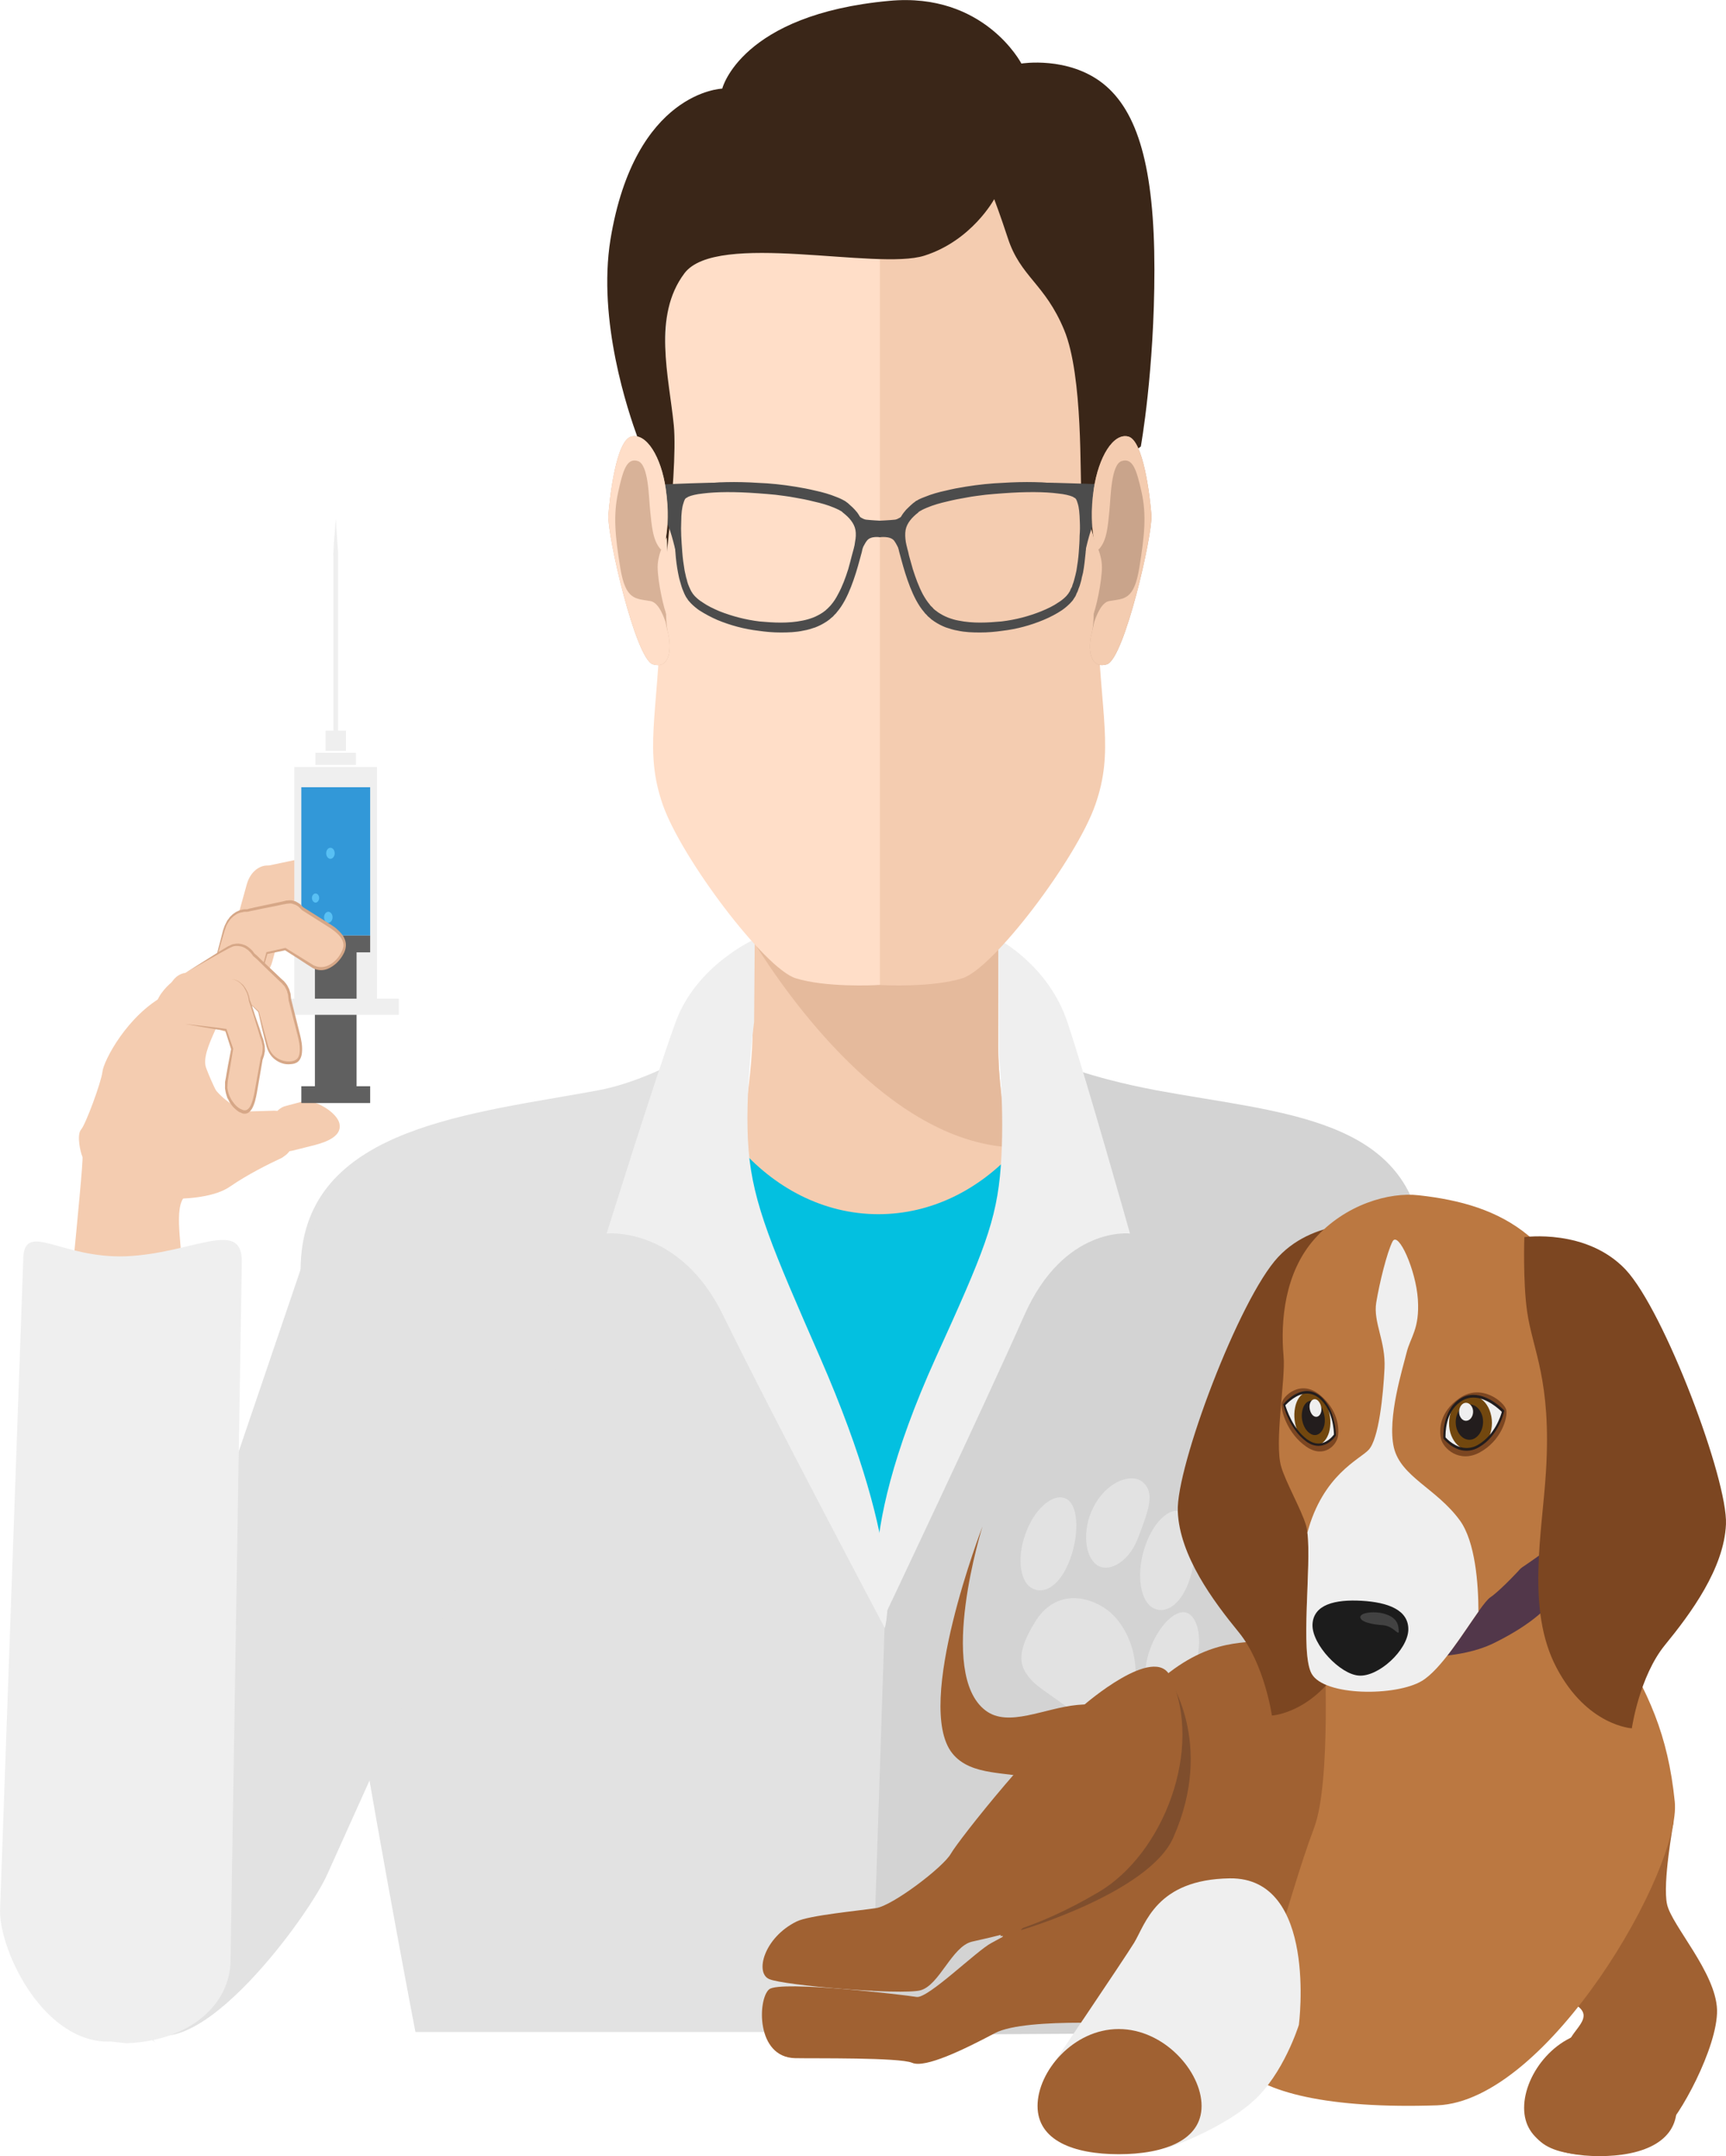
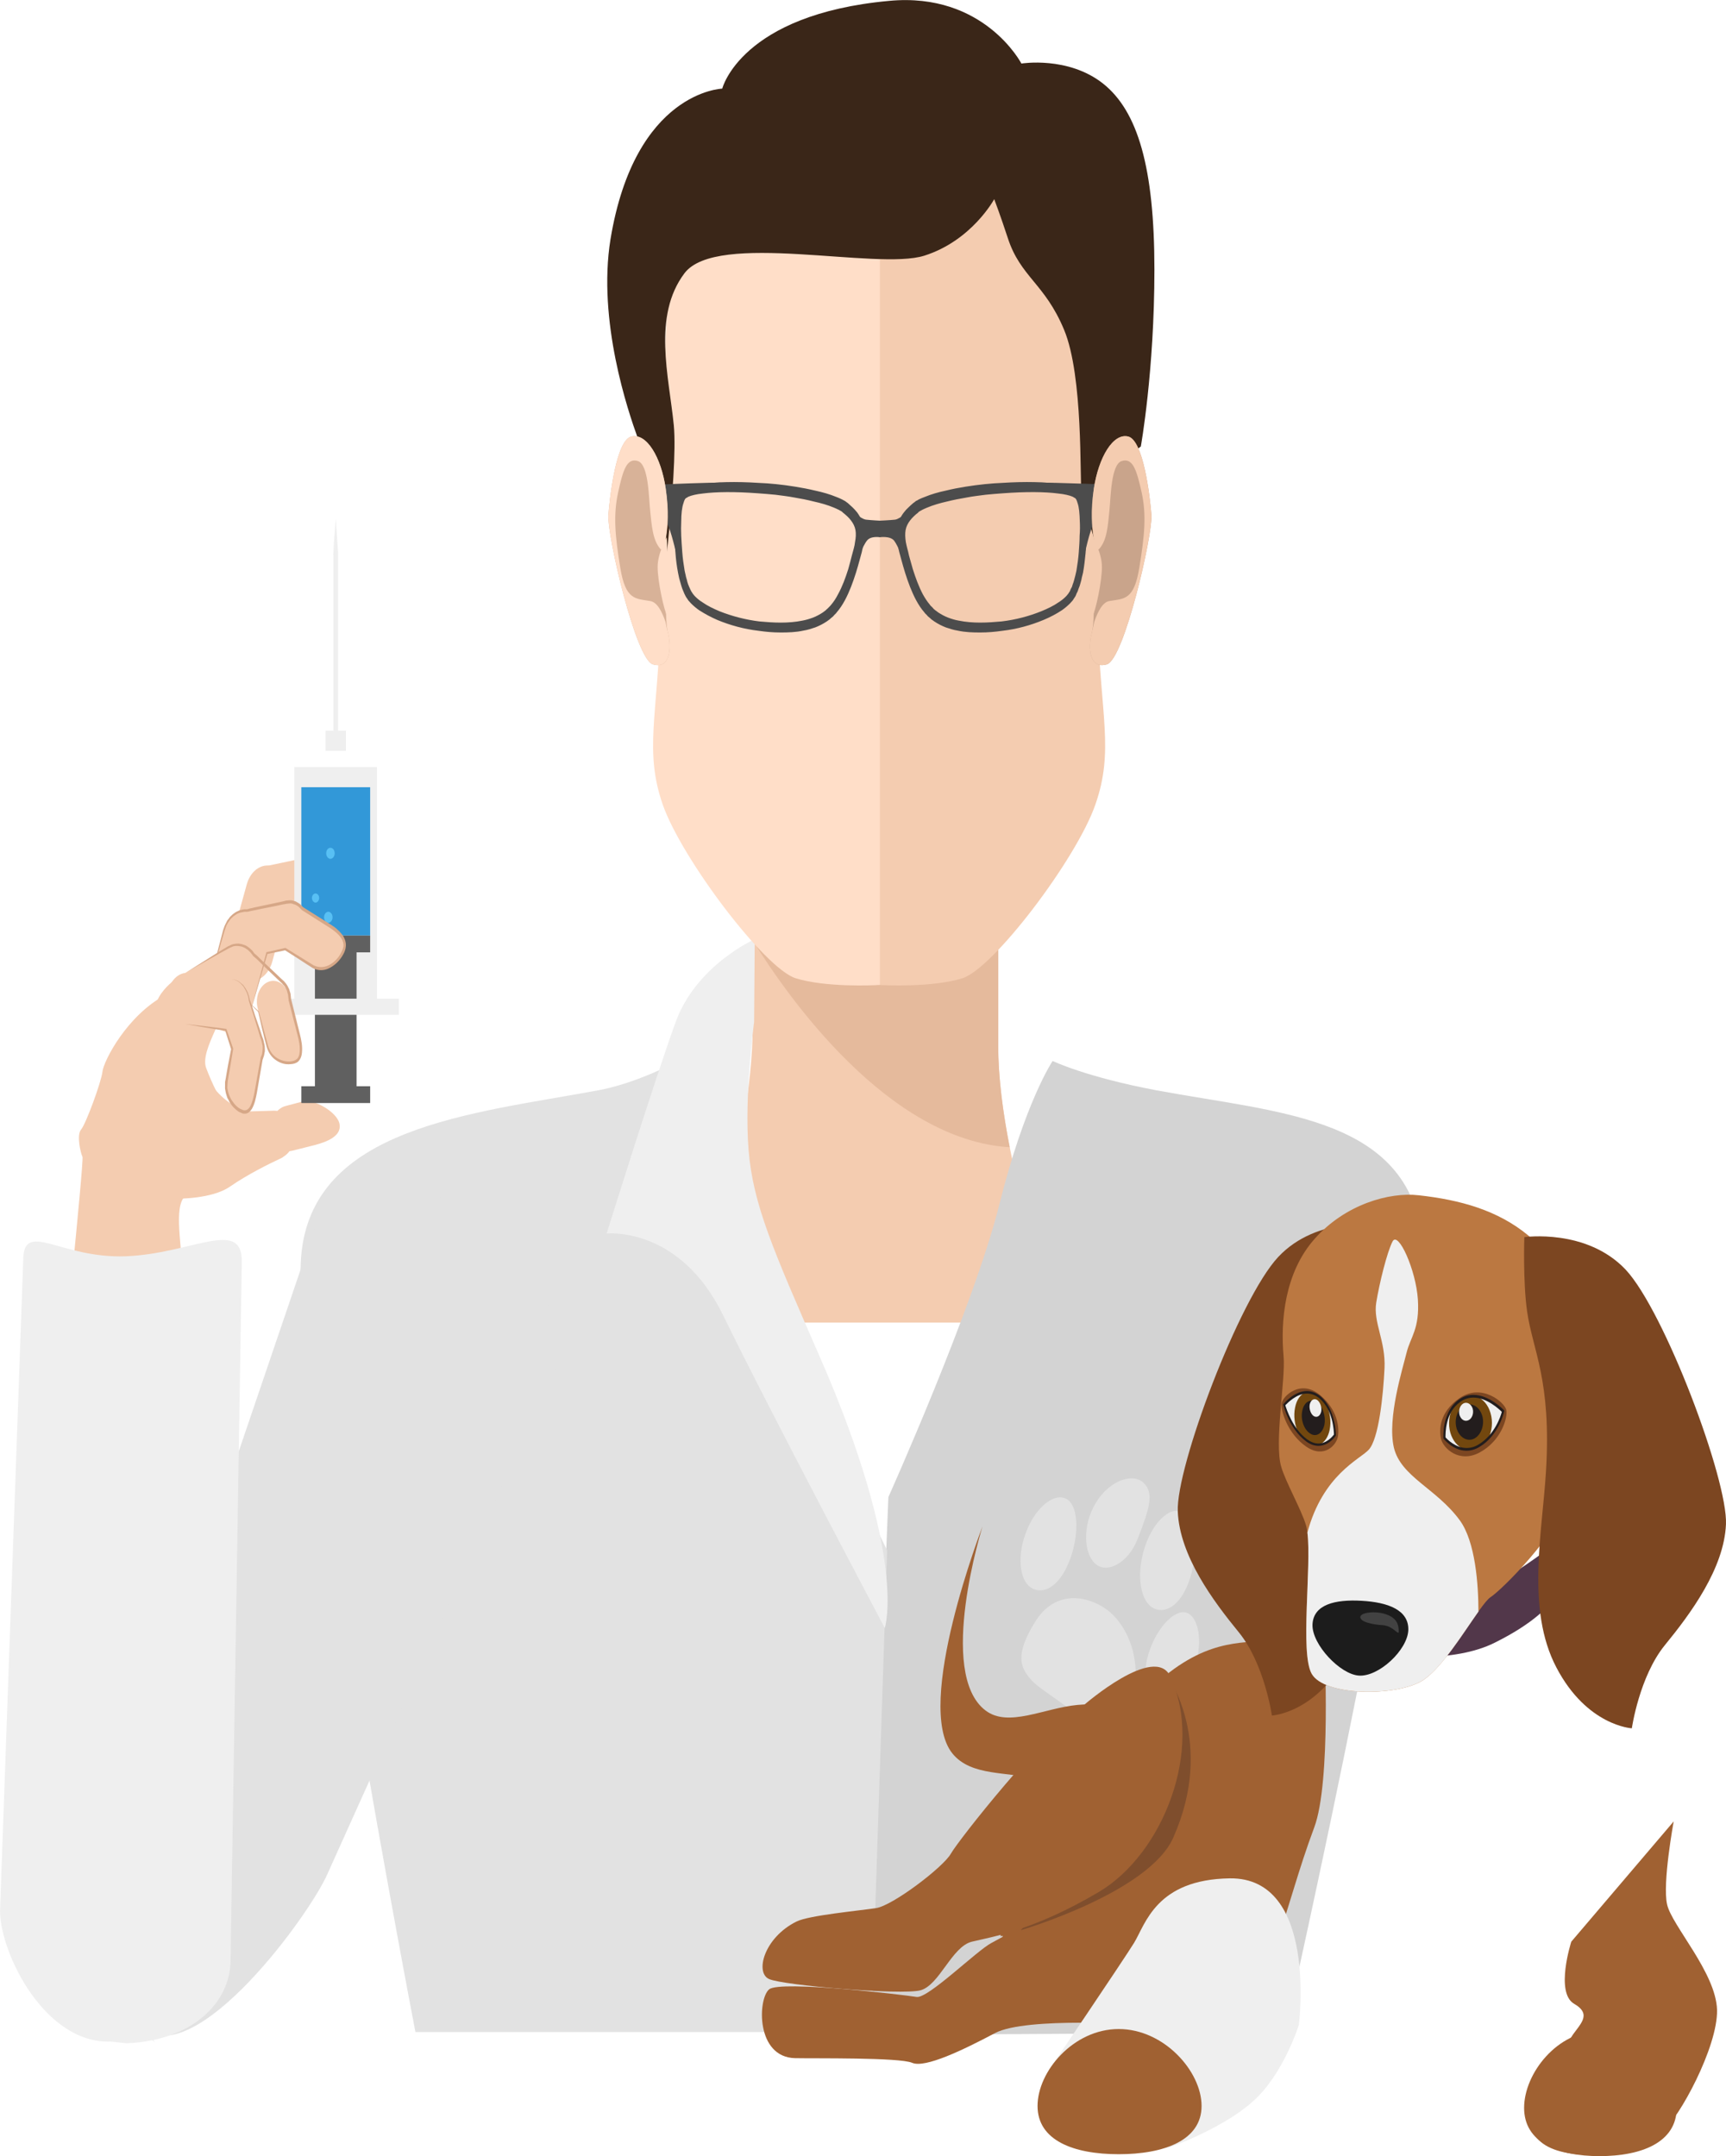
<svg xmlns="http://www.w3.org/2000/svg" xml:space="preserve" width="168.426mm" height="210.343mm" version="1.1" style="shape-rendering:geometricPrecision; text-rendering:geometricPrecision; image-rendering:optimizeQuality; fill-rule:evenodd; clip-rule:evenodd" viewBox="0 0 8123 10145">
  <defs>
    <style type="text/css">
   
    .fil4 {fill:#03C0E0;fill-rule:nonzero}
    .fil21 {fill:#1C1C1C;fill-rule:nonzero}
    .fil20 {fill:#231D1D;fill-rule:nonzero}
    .fil11 {fill:#3298D8;fill-rule:nonzero}
    .fil7 {fill:#3A2618;fill-rule:nonzero}
    .fil22 {fill:#424242;fill-rule:nonzero}
    .fil8 {fill:#4C4C4C;fill-rule:nonzero}
    .fil17 {fill:#52374A;fill-rule:nonzero}
    .fil13 {fill:#58C0F4;fill-rule:nonzero}
    .fil12 {fill:#606060;fill-rule:nonzero}
    .fil19 {fill:#72470E;fill-rule:nonzero}
    .fil18 {fill:#7C4621;fill-rule:nonzero}
    .fil23 {fill:#7F4E2D;fill-rule:nonzero}
    .fil15 {fill:#A06132;fill-rule:nonzero}
    .fil16 {fill:#BB7841;fill-rule:nonzero}
    .fil9 {fill:#C9A48B;fill-rule:nonzero}
    .fil1 {fill:lightgrey;fill-rule:nonzero}
    .fil14 {fill:#D6A787;fill-rule:nonzero}
    .fil10 {fill:#D8B298;fill-rule:nonzero}
    .fil2 {fill:#E2E2E2;fill-rule:nonzero}
    .fil3 {fill:#E5BA9C;fill-rule:nonzero}
    .fil5 {fill:#EFEFEF;fill-rule:nonzero}
    .fil0 {fill:#F4CCB0;fill-rule:nonzero}
    .fil6 {fill:#FFDEC8;fill-rule:nonzero}
   
  </style>
  </defs>
  <g id="Capa_x0020_1">
    <path class="fil0" d="M4985 6223l-1707 0c0,0 246,-817 263,-1329 13,-427 0,-740 0,-740l1157 0c0,0 0,341 0,768 0,532 287,1301 287,1301z" />
    <path class="fil1" d="M4079 9575l1968 -12c0,0 699,-3090 651,-3696 -48,-613 -665,-627 -1256,-737 -334,-63 -488,-138 -488,-138 0,0 -130,192 -251,676 -121,483 -522,1376 -522,1376l-102 2531z" />
    <path class="fil2" d="M4175 7295c0,0 -592,-1222 -707,-1675 -115,-453 38,-820 38,-820 0,0 -356,267 -690,330 -592,110 -1351,171 -1399,784 -48,607 538,3647 538,3647l2145 0 75 -2266z" />
    <path class="fil3" d="M4698 4922c0,-427 0,-768 0,-768l-1157 0c0,0 4,105 5,276 162,261 634,934 1206,968 -32,-162 -54,-328 -54,-476z" />
-     <path class="fil4" d="M4134 5713c-258,0 -492,-124 -663,-324 13,81 30,167 53,255 120,454 575,1847 575,1847 0,0 504,-1340 631,-1823 23,-90 38,-176 48,-257 -169,187 -395,302 -644,302z" />
+     <path class="fil4" d="M4134 5713z" />
    <path class="fil5" d="M3552 4419c0,0 -276,122 -373,392 -98,269 -324,993 -324,993 0,0 343,-37 549,386 205,423 760,1470 760,1470 0,0 110,-324 -305,-1274 -222,-508 -315,-719 -336,-975 -21,-257 26,-602 26,-602l3 -390z" />
-     <path class="fil5" d="M4698 4419c0,0 237,122 326,392 90,269 294,993 294,993 0,0 -311,-37 -498,386 -187,423 -662,1425 -662,1425 0,0 -170,-308 247,-1229 224,-493 286,-641 305,-898 19,-256 -9,-533 -9,-533l-3 -536z" />
    <path class="fil2" d="M731 9610c-255,-196 -398,-507 -317,-695l1115 -3278c81,-188 500,-67 755,129 256,195 399,507 318,695l-1060 2354c-81,189 -616,927 -873,731l62 64z" />
    <path class="fil2" d="M5603 7419c-37,123 -110,178 -172,149 -63,-29 -84,-153 -47,-276 36,-123 119,-207 181,-178 63,29 74,182 38,305z" />
    <path class="fil2" d="M5030 7352c-46,113 -121,155 -178,118 -57,-37 -66,-158 -19,-271 46,-112 133,-180 190,-144 57,37 54,185 7,297z" />
    <path class="fil2" d="M5412 7761c-40,110 -20,204 36,235 55,31 132,-33 172,-142 39,-110 28,-231 -27,-262 -56,-31 -142,59 -181,169z" />
    <path class="fil2" d="M5156 7073c-63,106 -55,236 -2,284 52,49 154,2 200,-116 55,-141 80,-216 27,-265 -53,-48 -162,-8 -225,97z" />
    <path class="fil2" d="M5211 7575c111,84 172,277 107,434 -65,157 -101,194 -212,92 -112,-101 -219,-153 -260,-205 -41,-51 -72,-107 25,-264 97,-158 253,-122 340,-57z" />
    <path class="fil0" d="M5166 2923c-12,-444 13,-1431 -80,-1856 -63,-290 -655,-369 -953,-389l0 3956c32,3 259,12 396,-31 146,-45 538,-563 626,-817 89,-254 24,-420 11,-863z" />
    <path class="fil6" d="M3108 2923c13,-444 -12,-1431 80,-1856 63,-290 655,-369 953,-389l0 3956c-31,3 -258,12 -396,-31 -146,-45 -537,-563 -626,-817 -88,-254 -23,-420 -11,-863z" />
    <path class="fil7" d="M3399 417c0,0 87,-349 786,-413 447,-42 622,295 622,295 0,0 219,-36 384,94 164,130 242,396 242,875 0,479 -64,833 -64,833 0,0 -82,53 -105,195 -23,142 -59,414 -59,414 0,0 -106,-325 -115,-390 -9,-65 9,-550 -82,-768 -91,-219 -205,-248 -265,-432 -35,-107 -64,-183 -64,-183 0,0 -105,195 -329,266 -224,71 -978,-118 -1129,83 -151,201 -73,484 -50,715 22,230 -73,945 -73,945 0,0 -51,-762 -97,-886 -45,-124 -190,-550 -128,-934 115,-697 526,-709 526,-709z" />
    <path class="fil8" d="M3225 2347c0,0 -4,4 -9,22 -6,17 -10,47 -10,86 -1,20 -1,42 0,66 1,24 3,50 5,78 2,28 6,56 11,86 2,8 3,15 5,22 1,8 4,15 6,23 1,7 4,14 6,21 2,3 3,7 4,10 2,4 4,7 5,11 2,4 4,7 5,10l6 9c1,3 4,5 6,8 2,3 4,5 7,8 10,10 21,19 34,27 24,17 52,30 80,42 58,23 122,40 188,48 65,6 135,10 203,-4 16,-3 33,-8 49,-14 16,-6 32,-15 46,-24l12 -9 1 -1 1 0 0 0 2 -3 5 -4 5 -5 5 -5c3,-3 6,-6 9,-10 12,-14 23,-31 32,-49 20,-36 35,-77 48,-118 6,-22 12,-43 17,-64 3,-11 6,-22 9,-33 3,-11 5,-21 6,-31 4,-20 5,-39 2,-56 -3,-17 -11,-32 -21,-45 -5,-7 -11,-13 -17,-19 -7,-6 -14,-13 -21,-18l-4 -4c-1,-1 -3,-1 -4,-3 -4,-2 -7,-3 -11,-6 -7,-3 -15,-7 -22,-10 -31,-13 -63,-22 -95,-29 -31,-8 -62,-14 -92,-19 -31,-6 -60,-9 -89,-13 -29,-3 -57,-5 -84,-7 -107,-8 -196,-7 -258,1 -30,3 -54,9 -68,15 -3,2 -6,3 -8,5l-3 1 -1 1 0 0 -1 1 -2 2 -1 1 1 -1zm-24 -31l1 -1 1 -2 4 -4 3 -2 2 -2c1,-1 3,-2 5,-3 4,-2 8,-5 12,-7 18,-8 44,-14 76,-18 64,-9 155,-12 263,-5 27,1 56,3 85,6 29,3 60,7 90,12 31,5 63,11 96,19 32,7 65,16 99,30 8,3 17,7 25,11 5,3 9,5 13,7 3,2 5,3 7,5l7 5c8,7 14,13 22,20 7,7 15,15 22,24 14,19 26,44 31,71 5,28 3,55 -1,80 -3,12 -6,24 -8,35 -3,11 -6,22 -9,33 -6,22 -12,44 -19,66 -14,44 -30,88 -52,129 -11,20 -23,39 -38,56 -3,5 -7,8 -11,12l-6 7 -6 5 -6 5 -3 3 -2 1 0 1 -2 1 -11 8c-18,12 -36,21 -54,28 -18,6 -36,12 -55,15 -36,8 -72,9 -108,9 -35,0 -70,-3 -104,-8 -68,-8 -134,-26 -194,-51 -30,-13 -58,-28 -86,-46 -13,-9 -26,-20 -38,-32 -3,-3 -6,-7 -9,-10 -3,-3 -6,-7 -8,-11 -3,-4 -6,-8 -8,-12 -2,-4 -4,-8 -6,-12 -2,-4 -3,-8 -5,-12 -2,-4 -3,-8 -5,-12 -3,-9 -6,-18 -8,-26 -2,-8 -5,-16 -7,-25 -2,-8 -3,-16 -5,-24 -6,-32 -10,-63 -12,-92 -1,-14 -2,-28 -3,-41 -1,-14 -2,-27 -2,-39 -1,-25 -1,-48 -1,-69 0,-42 4,-76 11,-100 2,-6 4,-11 5,-16 2,-4 4,-8 5,-11 4,-6 6,-9 6,-9l1 -2z" />
    <path class="fil8" d="M3997 2392c0,0 51,49 78,53 26,3 67,5 67,5l0 78c0,0 -44,-8 -62,16 -19,23 -51,105 -51,105 0,0 30,-133 15,-179 -14,-45 -47,-78 -47,-78z" />
    <path class="fil8" d="M3039 2283c0,0 279,-14 392,-12 114,2 72,33 72,33 0,0 -262,-30 -301,54 -40,83 -13,276 -13,276 0,0 -23,-109 -43,-157 -18,-44 -44,-61 -44,-61l-63 -133z" />
    <path class="fil8" d="M5088 2318l0 0c0,0 2,3 5,9 2,3 4,7 6,11 1,5 3,10 5,16 7,24 10,58 11,100 1,21 0,44 -1,69 -1,12 -1,25 -2,39 -1,13 -2,27 -3,41 -3,29 -6,60 -12,92 -2,8 -4,16 -6,24 -1,9 -4,17 -6,25 -2,8 -5,17 -9,26 -1,4 -3,8 -4,12 -2,4 -4,8 -6,12 -1,4 -3,8 -5,12 -3,4 -5,8 -8,12 -2,4 -5,8 -8,11 -3,3 -6,7 -9,10 -12,12 -25,23 -38,32 -27,18 -56,33 -87,46 -60,25 -125,43 -193,51 -35,5 -69,8 -105,8 -35,0 -71,-1 -107,-9 -19,-3 -37,-9 -55,-15 -18,-7 -36,-16 -54,-28l-11 -8 -2 -1 -1 -1 -1 -1 -3 -3 -6 -5 -6 -5 -6 -7c-4,-4 -8,-7 -11,-12 -15,-17 -27,-36 -38,-56 -22,-41 -38,-85 -52,-129 -7,-22 -13,-44 -19,-66 -3,-11 -6,-22 -9,-33 -3,-11 -5,-23 -8,-35 -4,-25 -6,-52 -1,-80 4,-27 16,-52 31,-71 7,-9 14,-17 22,-24 7,-7 14,-13 22,-20l7 -5c2,-2 4,-3 6,-5 5,-2 9,-4 13,-7 9,-4 17,-8 26,-11 34,-14 66,-23 99,-30 32,-8 64,-14 95,-19 31,-5 62,-9 91,-12 29,-3 58,-5 84,-6 109,-7 200,-4 264,5 32,4 58,10 76,18 4,2 8,5 12,7 2,1 3,2 5,3l2 2 3 2 3 4 2 2 1 1 1 2zm-24 30l-1 -1 -2 -2 -1 -1 0 0 -1 -1 -3 -1c-2,-2 -5,-3 -8,-5 -14,-6 -38,-12 -69,-15 -61,-8 -150,-9 -258,-1 -27,2 -54,4 -83,7 -29,4 -59,7 -89,13 -30,5 -61,11 -93,19 -31,7 -63,16 -94,29 -8,3 -15,7 -22,10 -4,3 -7,4 -11,6 -1,2 -3,2 -5,3l-3 4c-7,5 -15,12 -21,18 -6,6 -12,12 -17,19 -10,13 -18,28 -21,45 -3,17 -2,36 1,56 2,10 4,20 7,31 3,11 6,22 8,33 6,21 12,42 18,64 13,41 28,82 47,118 10,18 21,35 33,49 2,4 6,7 9,10l5 5 4 5 5 4 3 3 0 0 1 0 1 1 12 9c14,9 30,18 46,24 16,6 32,11 49,14 68,14 137,10 203,4 67,-8 130,-25 187,-48 29,-12 57,-25 81,-42 13,-8 24,-17 34,-27 3,-3 5,-5 7,-8 2,-3 5,-5 6,-8l6 -9c1,-3 3,-6 4,-10 2,-4 4,-7 6,-11 1,-3 2,-7 3,-10 3,-7 5,-14 7,-21 2,-8 4,-15 6,-23 2,-7 3,-14 5,-22 5,-30 9,-58 11,-86 2,-28 4,-54 4,-78 2,-24 2,-46 1,-66 -1,-39 -4,-69 -10,-86 -5,-18 -9,-22 -9,-22l1 1z" />
    <path class="fil8" d="M4291 2392c0,0 -52,49 -78,53 -26,3 -74,5 -74,5l0 78c0,0 50,-8 69,16 18,23 51,105 51,105 0,0 -30,-133 -15,-179 14,-45 47,-78 47,-78z" />
    <path class="fil8" d="M5285 2283c0,0 -315,-14 -429,-12 -113,2 -71,33 -71,33 0,0 261,-30 301,54 40,83 13,276 13,276 0,0 22,-109 42,-157 19,-44 45,-61 45,-61l99 -133z" />
    <path class="fil9" d="M5148 2299c23,-147 91,-263 162,-245 71,18 102,280 109,369 7,89 -128,680 -210,703 -82,24 -89,-77 -71,-147 18,-71 3,-210 18,-308 17,-106 -41,-156 -8,-372z" />
    <path class="fil0" d="M5419 2423c-7,-89 -38,-351 -109,-369 -71,-18 -140,97 -162,245 -15,105 -8,190 4,268 7,17 14,23 21,16 38,-42 41,-113 48,-178 7,-64 7,-221 59,-236 52,-15 69,42 93,148 23,106 14,201 -11,354 -25,154 -71,145 -141,157 -32,5 -55,51 -71,98 -4,20 -9,38 -12,53 -18,70 -11,171 71,147 82,-23 217,-614 210,-703z" />
    <path class="fil0" d="M5143 2529c0,0 43,71 43,139 0,68 -29,204 -45,234 -16,29 2,-373 2,-373z" />
    <path class="fil10" d="M3133 2299c-22,-147 -90,-263 -162,-245 -71,18 -101,280 -108,369 -7,89 128,680 210,703 81,24 88,-77 71,-147 -18,-71 -3,-210 -18,-308 -18,-106 40,-156 7,-372z" />
    <path class="fil6" d="M2863 2423c7,-89 37,-351 108,-369 72,-18 141,97 162,245 15,105 8,190 -4,268 -7,17 -14,23 -21,16 -37,-42 -41,-113 -48,-178 -7,-64 -7,-221 -59,-236 -51,-15 -69,42 -92,148 -23,106 -15,201 10,354 25,154 72,145 141,157 33,5 56,51 72,98 4,20 8,38 12,53 17,70 10,171 -71,147 -82,-23 -217,-614 -210,-703z" />
    <path class="fil6" d="M3138 2529c0,0 -43,71 -43,139 0,68 30,204 46,234 16,29 -3,-373 -3,-373z" />
    <path class="fil0" d="M1107 5281c0,0 -154,335 -184,332 -112,-11 -78,164 -69,309 5,81 107,672 107,672l-681 -11c0,0 116,-1121 108,-1140 -9,-18 -29,-104 -6,-129 22,-26 94,-221 100,-271 5,-51 117,-267 296,-361 40,-21 246,-53 273,7 33,73 -113,247 -81,336 61,161 137,256 137,256z" />
    <path class="fil0" d="M1274 5331c9,58 55,95 103,83l107 -27c48,-13 124,-39 114,-97 -9,-58 -124,-121 -171,-108l-83 22c-47,12 -79,70 -70,127z" />
    <path class="fil0" d="M1088 5460c-53,2 -96,-48 -97,-111 -1,-63 40,-115 93,-117l206 -6c52,-1 95,49 96,112 2,63 -40,115 -92,116l-206 6z" />
    <path class="fil0" d="M1302 5256c0,0 -193,11 -308,-154 -115,-165 -90,-210 -90,-210l-309 460 239 288c0,0 163,2 247,-56 84,-58 183,-107 243,-135 60,-29 -22,-193 -22,-193z" />
    <path class="fil0" d="M815 4616c0,0 -56,41 -77,97 -21,57 -73,168 -105,190 0,0 105,0 145,-57 40,-57 125,-24 163,-16 38,8 -126,-214 -126,-214z" />
    <path class="fil0" d="M1389 4101c-19,51 -3,113 37,138l134 85c56,31 118,-22 137,-73 20,-51 -28,-88 -67,-113l-134 -85c-39,-25 -87,-3 -107,48z" />
    <path class="fil0" d="M1206 4190c7,56 48,94 92,85l171 -36c43,-10 73,-63 66,-119 -7,-56 -48,-94 -92,-85l-171 36c-43,9 -73,63 -66,119z" />
    <path class="fil0" d="M1148 4608c54,25 113,-12 133,-82l75 -274c20,-70 -8,-147 -62,-172 -55,-25 -114,12 -133,82l-76 274c-19,70 9,147 63,172z" />
    <polygon class="fil5" points="1385,4737 1774,4737 1774,3609 1385,3609 " />
-     <polygon class="fil5" points="1484,3599 1675,3599 1675,3542 1484,3542 " />
    <polygon class="fil5" points="1532,3533 1628,3533 1628,3438 1532,3438 " />
    <path class="fil5" d="M1591 2640c0,118 0,276 0,434 0,143 0,285 0,399l-22 0c0,-114 0,-256 0,-399 0,-158 0,-316 0,-434 0,-8 0,-15 0,-22 -1,-7 -1,-14 0,-20 1,-14 2,-27 2,-39 2,-24 3,-45 5,-62 2,-35 4,-55 4,-55 0,0 2,20 4,55 1,17 3,38 4,62 1,12 2,25 3,39 0,6 0,13 0,20 0,7 0,14 0,22z" />
    <polygon class="fil11" points="1418,4402 1742,4402 1742,3704 1418,3704 " />
    <polygon class="fil12" points="1482,5118 1678,5118 1678,4443 1482,4443 " />
    <polygon class="fil12" points="1418,4481 1742,4481 1742,4402 1418,4402 " />
    <polygon class="fil12" points="1418,5190 1742,5190 1742,5111 1418,5111 " />
    <polygon class="fil5" points="1283,4775 1877,4775 1877,4699 1283,4699 " />
    <path class="fil13" d="M1502 4225c0,-12 -8,-21 -17,-21 -9,0 -17,9 -17,21 0,12 8,22 17,22 9,0 17,-10 17,-22z" />
    <path class="fil13" d="M1565 4316c0,-14 -9,-26 -20,-26 -11,0 -20,12 -20,26 0,14 9,26 20,26 11,0 20,-12 20,-26z" />
    <path class="fil13" d="M1575 4015c0,-15 -9,-26 -20,-26 -11,0 -20,11 -20,26 0,14 9,26 20,26 11,0 20,-12 20,-26z" />
    <path class="fil0" d="M1294 4313c-21,54 -3,119 38,146l141 89c59,33 124,-23 145,-77 20,-53 -30,-92 -71,-118l-141 -89c-41,-27 -92,-4 -112,49z" />
    <path class="fil0" d="M1101 4407c8,59 51,99 97,90l179 -39c46,-9 77,-65 70,-124 -8,-59 -51,-99 -97,-89l-179 37c-46,10 -77,66 -70,125z" />
    <path class="fil0" d="M1040 4847c57,26 119,-13 139,-86l80 -289c20,-73 -9,-154 -66,-180 -57,-26 -119,12 -140,86l-79 288c-21,74 9,154 66,181z" />
    <path class="fil14" d="M974 4666l61 -232 15 -58c4,-10 6,-19 11,-28l7 -14c2,-4 5,-8 8,-11 5,-9 12,-14 19,-21 7,-5 14,-11 22,-14l11 -5 12 -3c9,-3 17,-1 25,-2l-1 0c11,-4 22,-5 32,-8l33 -7 66 -14 33 -7 16 -4 4 -1c3,0 3,0 5,0l8 -1 9 0c3,0 6,1 9,2 6,2 12,2 17,6 5,3 11,6 16,10l14 14 -2 -1 132 83c11,7 22,14 32,24 10,9 20,19 28,32 8,14 14,32 11,50 -2,19 -10,32 -18,45 -16,25 -38,44 -61,55 -24,12 -52,12 -76,-1 -11,-7 -22,-14 -33,-21l-32 -21 -66 -42 3 0 -88 18 3 -3 -80 275 74 -278 0 -3 2 0 88 -20 1 0 1 1 131 81c22,11 46,11 68,1 22,-10 42,-28 56,-51 7,-12 14,-25 16,-38 2,-13 -2,-27 -9,-38 -14,-22 -36,-38 -57,-52l-131 -83 0 -1 -1 -1 -12 -12c-4,-4 -10,-6 -14,-9 -5,-3 -10,-3 -14,-5 -3,-1 -5,-2 -8,-2l-8 0 -8 1 -4 0 -4 1 -17 3 -32 7 -66 13 -33 7c-10,2 -22,4 -32,7l0 0 -2 0c-7,1 -15,-1 -22,2l-11 2 -11 4c-8,3 -14,9 -21,13 -6,6 -13,11 -18,19 -2,3 -5,7 -7,10l-7 12c-4,8 -7,19 -10,27l-17 58 -66 229z" />
    <path class="fil0" d="M1262 4620c-41,17 -63,73 -49,126l45 176c20,71 91,91 131,74 40,-18 28,-84 15,-136l-45 -176c-13,-53 -57,-81 -97,-64z" />
-     <path class="fil0" d="M1091 4516c-25,45 -18,107 16,140l135 128c34,32 82,23 107,-21 25,-45 18,-107 -16,-139l-134 -129c-35,-32 -83,-23 -108,21z" />
    <path class="fil0" d="M829 4746c23,65 82,93 132,64l198 -118c50,-30 72,-106 49,-171 -23,-65 -82,-94 -133,-64l-197 117c-50,30 -72,107 -49,172z" />
    <path class="fil14" d="M878 4574l156 -98 40 -24c7,-2 13,-7 21,-9l11 -2c4,-1 8,-1 12,-1 7,-1 15,2 22,3 7,3 15,4 22,9l10 7 9 8c7,5 12,14 17,21l-1 -2c9,7 17,15 25,23l24 23 50 47 24 23 13 12 3 2c2,3 2,3 3,4l6 7 5 7c2,3 4,6 5,9 3,6 7,12 8,19 2,7 5,13 5,20l2 21 0 -2 41 164c7,28 13,57 10,88 -1,15 -7,32 -18,42 -11,9 -22,11 -34,12 -24,3 -47,-3 -68,-17 -21,-13 -38,-36 -46,-64 -4,-15 -7,-28 -11,-42l-10 -41 -19 -83 0 1 -64 -64 66 61 1 0 0 1 44 163c8,25 24,46 43,57 20,12 42,17 63,15 10,-1 21,-4 29,-11 8,-7 12,-19 13,-32 3,-26 -3,-54 -10,-81l-42 -164 0 -1 0 -2 -2 -18c0,-6 -3,-11 -4,-17 -1,-6 -4,-10 -6,-15 -2,-3 -3,-5 -4,-8l-5 -7 -6 -6 -2 -3 -3 -3 -13 -12 -24 -23 -49 -47 -24 -24c-8,-7 -17,-16 -25,-22l0 0 -1 -2c-5,-6 -9,-13 -15,-18l-8 -8 -9 -6c-6,-5 -13,-7 -20,-10 -7,-1 -14,-3 -20,-3 -4,0 -7,0 -11,0l-10 2c-6,2 -13,6 -20,9l-40 22 -159 90z" />
    <path class="fil0" d="M1180 4852c-38,-11 -77,20 -85,70l-30 169c-9,69 39,129 78,140 38,11 53,-49 62,-99l29 -169c9,-50 -15,-100 -54,-111z" />
    <path class="fil0" d="M1082 4664c-36,20 -54,74 -38,121l60 185c15,48 57,70 93,50 37,-19 54,-74 39,-121l-60 -185c-15,-48 -57,-70 -94,-50z" />
    <path class="fil0" d="M788 4685c-6,66 31,126 82,133l201 29c52,7 98,-41 103,-107 6,-66 -31,-126 -83,-133l-201 -29c-51,-7 -97,41 -102,107z" />
    <path class="fil14" d="M1091 4607l15 3c5,2 10,4 15,6 5,3 9,7 13,10 5,4 9,8 13,12 3,5 7,10 10,15l9 17 6 18 4 19 0 -1c5,11 8,23 12,34l11 34 23 67 11 34 6 16 1 5c1,3 1,3 1,5l2 8 2 9c1,4 1,7 1,10 0,7 1,14 0,21 -2,6 -2,13 -4,19l-6 18 0 -2 -27 157c-5,26 -10,53 -24,77 -7,11 -18,22 -31,22 -3,0 -5,0 -8,0 -2,-1 -3,-1 -5,-1l-4 -2c-5,-3 -10,-3 -15,-7 -10,-7 -19,-15 -27,-24 -8,-10 -16,-20 -21,-33 -4,-5 -6,-12 -8,-19 -2,-6 -4,-13 -5,-20 -1,-7 -3,-14 -2,-21l0 -22c3,-14 5,-26 7,-39l7 -40 15 -78 0 4 -29 -91 4 3c-65,-9 -129,-21 -193,-32 64,7 129,14 193,23l3 0 0 2 31 90 0 2 0 2 -13 79 -7 39c-2,13 -5,26 -6,39l-1 18c-1,7 1,13 2,19 1,6 3,12 5,18 2,5 4,11 7,16 5,11 12,20 19,29 7,8 15,16 24,21 3,3 9,4 14,7l3 1 3 1c2,0 5,0 7,0 8,0 16,-7 22,-16 11,-19 17,-45 22,-71l28 -156 0 -1 0 -2 6 -15c2,-5 2,-11 3,-17 1,-5 1,-10 1,-16l0 -8 -2 -9 -2 -9 -1 -4 -1 -4 -6 -17 -10 -34 -21 -68 -11 -34c-4,-11 -7,-23 -11,-34l0 0 0 -1 -3 -18 -6 -18 -8 -16c-3,-5 -6,-10 -9,-15 -4,-4 -8,-9 -12,-13 -4,-3 -8,-7 -12,-10 -5,-2 -10,-5 -15,-7l-15 -4z" />
    <path class="fil5" d="M523 9606c-311,13 -522,-414 -523,-614l109 -3058c-1,-200 172,-11 484,-23 311,-13 544,-179 545,22l-53 3287c1,201 -178,381 -489,394l-73 -8z" />
    <path class="fil15" d="M7877 8570c0,0 -54,292 -31,391 22,99 230,321 235,496 4,175 -181,513 -253,566 -72,52 -118,128 -366,116 -248,-11 -293,-122 -257,-297 36,-175 154,-199 190,-257 36,-58 103,-105 13,-157 -90,-53 -13,-292 -13,-292l482 -566z" />
    <path class="fil15" d="M5380 9527c0,0 -549,-39 -697,39 -149,79 -329,166 -390,140 -60,-26 -462,-20 -551,-22 -186,-4 -176,-280 -122,-324 54,-43 640,27 694,36 54,8 284,-219 352,-254 67,-35 578,-324 578,-324l136 709z" />
-     <path class="fil16" d="M5901 9300c42,-281 73,-564 106,-848 28,-251 65,-503 75,-757 77,-14 126,-23 126,-23l1087 -624c0,0 131,379 298,648 167,268 257,466 289,781 32,315 -596,1411 -1119,1429 -506,17 -823,-59 -937,-190 28,-138 53,-277 75,-416z" />
    <path class="fil15" d="M4782 8792c212,-251 293,-700 609,-817 173,-64 392,-218 567,-255 -12,254 -49,504 -77,755 -31,273 -61,545 -104,815 -18,115 -39,228 -61,342 -209,-98 -638,-153 -731,-134 -113,23 -415,-455 -203,-706z" />
    <path class="fil15" d="M7173 9918c0,162 157,227 355,227 198,0 363,-65 363,-227 0,-163 -165,-362 -363,-362 -198,0 -355,199 -355,362z" />
    <path class="fil15" d="M4710 9111c129,-46 223,-190 379,-290 140,-90 337,-105 455,-99 130,31 287,473 317,495 144,105 174,-218 324,-618 81,-215 48,-857 48,-857l-239 -29c-122,25 -292,-17 -535,192 -6,54 49,110 49,176 -45,199 -85,438 -215,560 -3,2 -6,5 -9,7l3 -2c-1,1 -3,3 -4,4l-2 1 3 -3c-2,1 -4,2 -6,3 -206,62 -443,325 -568,434 0,19 -3,7 0,26z" />
    <path class="fil17" d="M7312 7268c0,0 -529,419 -853,382 -324,-37 -614,-177 -614,-177l0 191c0,0 819,250 1188,66 370,-183 330,-345 330,-345l-51 -117z" />
    <path class="fil18" d="M6493 5761c0,0 -294,-42 -477,153 -184,196 -482,989 -473,1198 9,209 166,420 287,568 121,148 156,392 156,392 0,0 211,-11 355,-286 144,-274 66,-636 48,-925 -25,-429 64,-567 90,-750 20,-141 14,-350 14,-350z" />
    <path class="fil16" d="M7504 6417c33,163 -82,471 -128,636 -45,165 -308,428 -361,462 -52,34 -203,321 -323,394 -121,73 -459,73 -519,-34 -60,-107 11,-580 -27,-700 -22,-73 -95,-201 -116,-273 -34,-112 21,-413 11,-520 -15,-165 4,-394 147,-554 143,-161 350,-220 489,-204 391,43 707,196 827,793z" />
    <path class="fil5" d="M6173 7875c-55,-98 0,-505 -20,-664 73,-272 246,-344 288,-389 48,-50 69,-258 75,-384 6,-128 -54,-216 -39,-309 15,-92 51,-238 77,-288 27,-50 110,135 119,273 9,139 -35,177 -53,250 -18,74 -92,308 -60,447 33,138 200,192 310,342 74,101 88,303 88,430 -70,98 -176,272 -266,326 -121,73 -459,73 -519,-34z" />
    <path class="fil18" d="M7089 6634c-8,-36 -116,-128 -221,-55 -92,64 -96,146 -86,191 10,45 86,116 182,64 102,-55 133,-165 125,-200z" />
    <path class="fil5" d="M7074 6640c0,0 -109,-116 -203,-51 -83,57 -72,177 -72,177 0,0 72,90 161,37 90,-54 114,-163 114,-163z" />
    <path class="fil19" d="M6838 6621c9,-11 20,-22 33,-32 26,-18 53,-21 79,-18 29,11 54,39 65,78 12,41 7,84 -10,118 -13,13 -27,25 -45,36 -26,15 -51,19 -72,15 -28,-12 -51,-39 -62,-76 -12,-42 -6,-87 12,-121z" />
    <path class="fil20" d="M6855 6720c13,44 50,65 83,49 33,-17 50,-65 38,-107 -13,-44 -50,-65 -83,-49 -34,17 -50,65 -38,107z" />
    <path class="fil5" d="M6869 6658c7,22 25,33 43,24 16,-8 25,-32 19,-54 -7,-22 -26,-33 -43,-25 -17,9 -25,33 -19,55z" />
    <path class="fil20" d="M6803 6763c8,9 47,50 99,50l0 0c19,0 38,-5 56,-16 77,-46 105,-134 110,-154 -13,-13 -71,-67 -134,-67 -22,0 -43,7 -61,20 -72,49 -70,150 -70,167zm99 63l0 0c-62,0 -105,-53 -107,-55l-1 -2 -1 -2c0,-1 -9,-125 75,-183 20,-14 42,-21 66,-21 75,0 141,69 144,72l2 3 -1 4c-1,4 -26,113 -116,166 -20,12 -40,18 -61,18z" />
    <path class="fil18" d="M6032 6603c5,-34 90,-116 182,-38 81,69 89,150 83,192 -6,43 -66,107 -149,50 -89,-61 -121,-171 -116,-204z" />
    <path class="fil5" d="M6044 6610c0,0 86,-105 169,-35 72,61 70,177 70,177 0,0 -56,83 -134,25 -78,-59 -105,-167 -105,-167z" />
    <path class="fil19" d="M6242 6608c-8,-12 -18,-23 -29,-33 -23,-19 -47,-25 -68,-24 -24,9 -43,35 -50,72 -8,39 -2,82 14,116 12,13 25,27 40,38 23,17 44,22 62,20 22,-10 40,-35 47,-70 8,-40 1,-84 -16,-119z" />
    <path class="fil20" d="M6233 6704c-9,41 -39,60 -67,41 -29,-18 -46,-66 -37,-107 8,-41 38,-59 67,-41 28,18 45,66 37,107z" />
    <path class="fil5" d="M6218 6642c-5,21 -20,30 -35,21 -14,-9 -23,-34 -19,-55 5,-21 20,-30 35,-21 14,10 23,34 19,55z" />
    <path class="fil20" d="M6049 6612c6,19 34,109 102,160 18,13 36,20 54,20 39,0 67,-34 73,-42 0,-16 -4,-116 -68,-170 -18,-15 -38,-23 -59,-23 -49,0 -91,44 -102,55zm156 191c-20,0 -39,-7 -58,-21 -79,-59 -106,-166 -107,-170l-1 -4 2 -2c2,-3 50,-61 110,-61 23,0 44,9 64,25 73,63 72,182 72,183l0 2 -1 1c-1,3 -32,47 -81,47z" />
    <path class="fil21" d="M6628 7670c-4,94 -139,220 -232,214 -88,-5 -222,-146 -219,-240 4,-95 107,-119 231,-112 124,7 223,43 220,138z" />
    <path class="fil22" d="M6521 7595c60,19 61,58 62,81 0,23 -25,-25 -73,-29 -48,-3 -107,-14 -108,-38 0,-23 73,-30 119,-14z" />
    <path class="fil18" d="M7174 5821c0,0 293,-42 477,153 183,196 481,989 472,1198 -9,208 -166,420 -287,568 -121,148 -156,392 -156,392 0,0 -211,-11 -355,-286 -144,-274 -66,-637 -49,-925 26,-429 -63,-567 -89,-751 -20,-140 -13,-349 -13,-349z" />
    <path class="fil5" d="M5504 10104c0,0 248,-87 392,-216 145,-128 217,-361 217,-361 0,0 90,-694 -325,-689 -348,5 -397,216 -451,304 -54,87 -402,601 -402,601l569 361z" />
    <path class="fil15" d="M4883 9909c0,162 169,227 382,227 213,0 390,-65 390,-227 0,-163 -177,-362 -390,-362 -213,0 -382,199 -382,362z" />
    <path class="fil15" d="M5413 8060c0,0 -163,-55 -342,-38 -158,15 -326,108 -433,26 -231,-175 -14,-866 -14,-866 0,0 -325,840 -142,1068 89,111 264,83 390,122 131,41 212,146 212,146l329 -458z" />
    <path class="fil23" d="M5495 7888c0,0 226,309 27,758 -114,259 -718,436 -718,436 0,0 605,-681 673,-873 67,-193 18,-321 18,-321z" />
    <path class="fil15" d="M5102 8022c0,0 333,-290 406,-134 158,338 -31,834 -338,1015 -307,181 -501,210 -596,233 -95,23 -153,206 -243,229 -90,23 -643,-23 -711,-53 -68,-29 -25,-195 129,-271 58,-29 297,-51 374,-63 77,-11 316,-192 352,-256 36,-64 433,-566 627,-700z" />
  </g>
</svg>